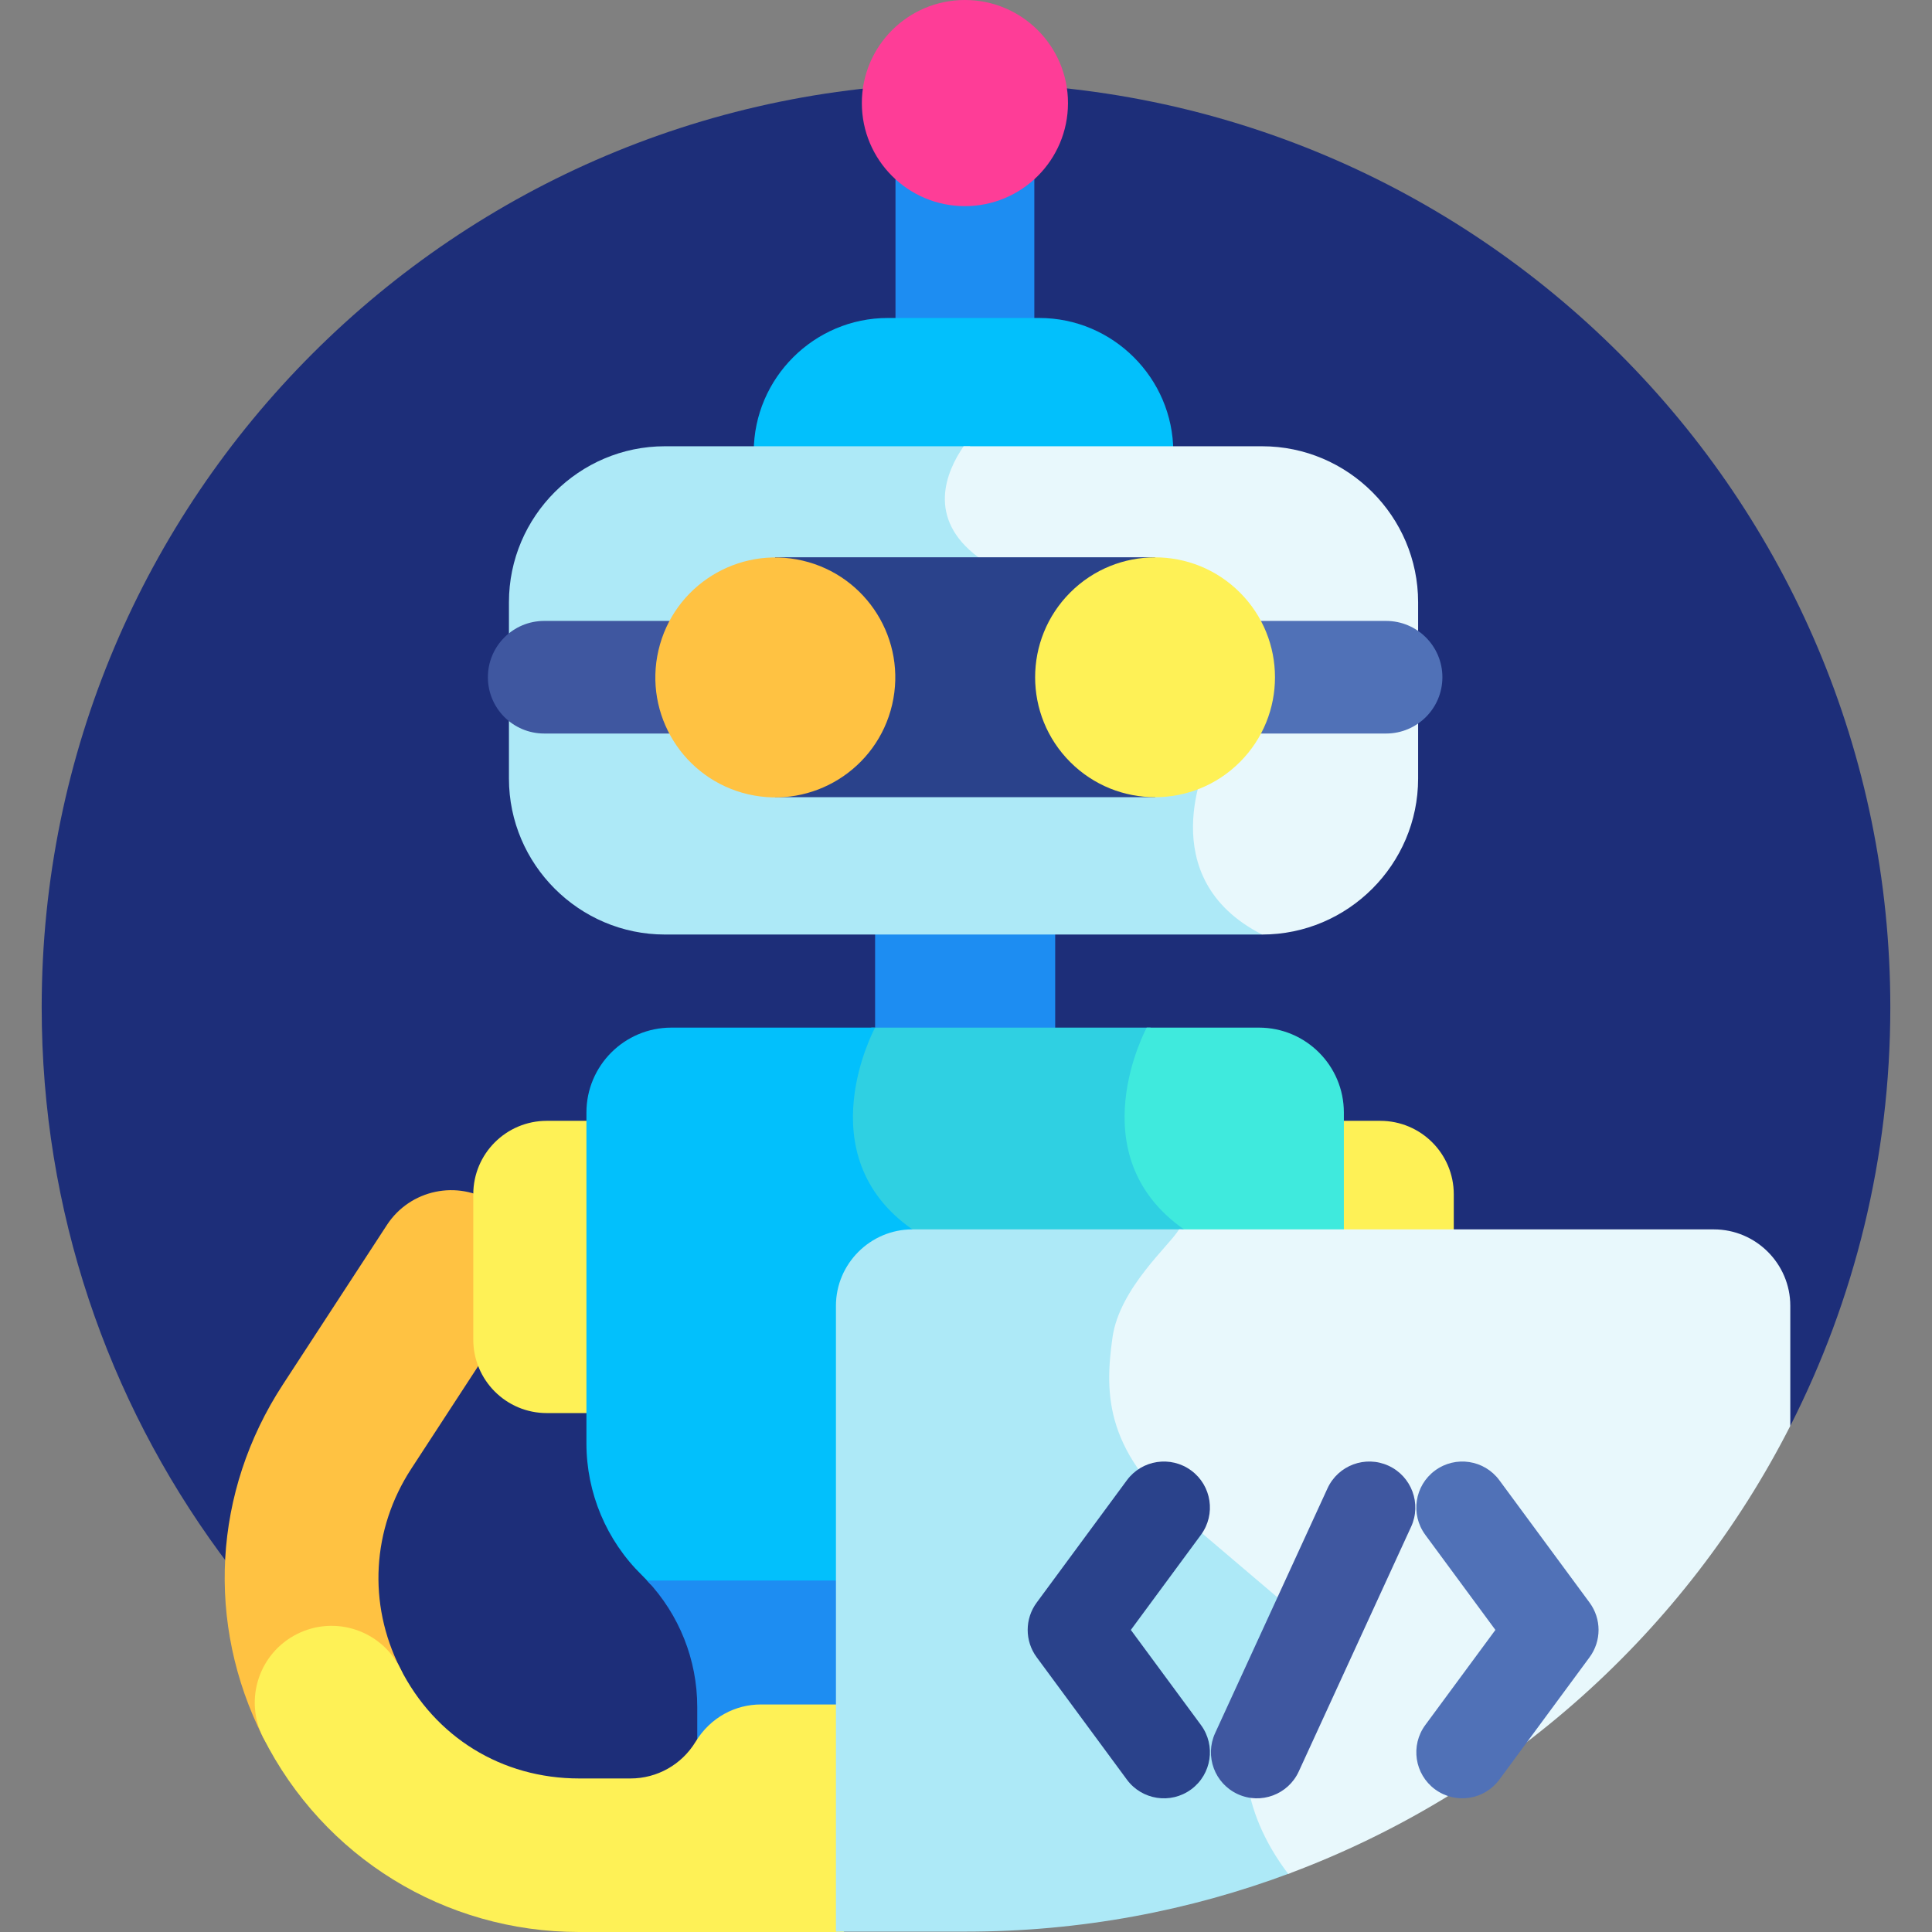
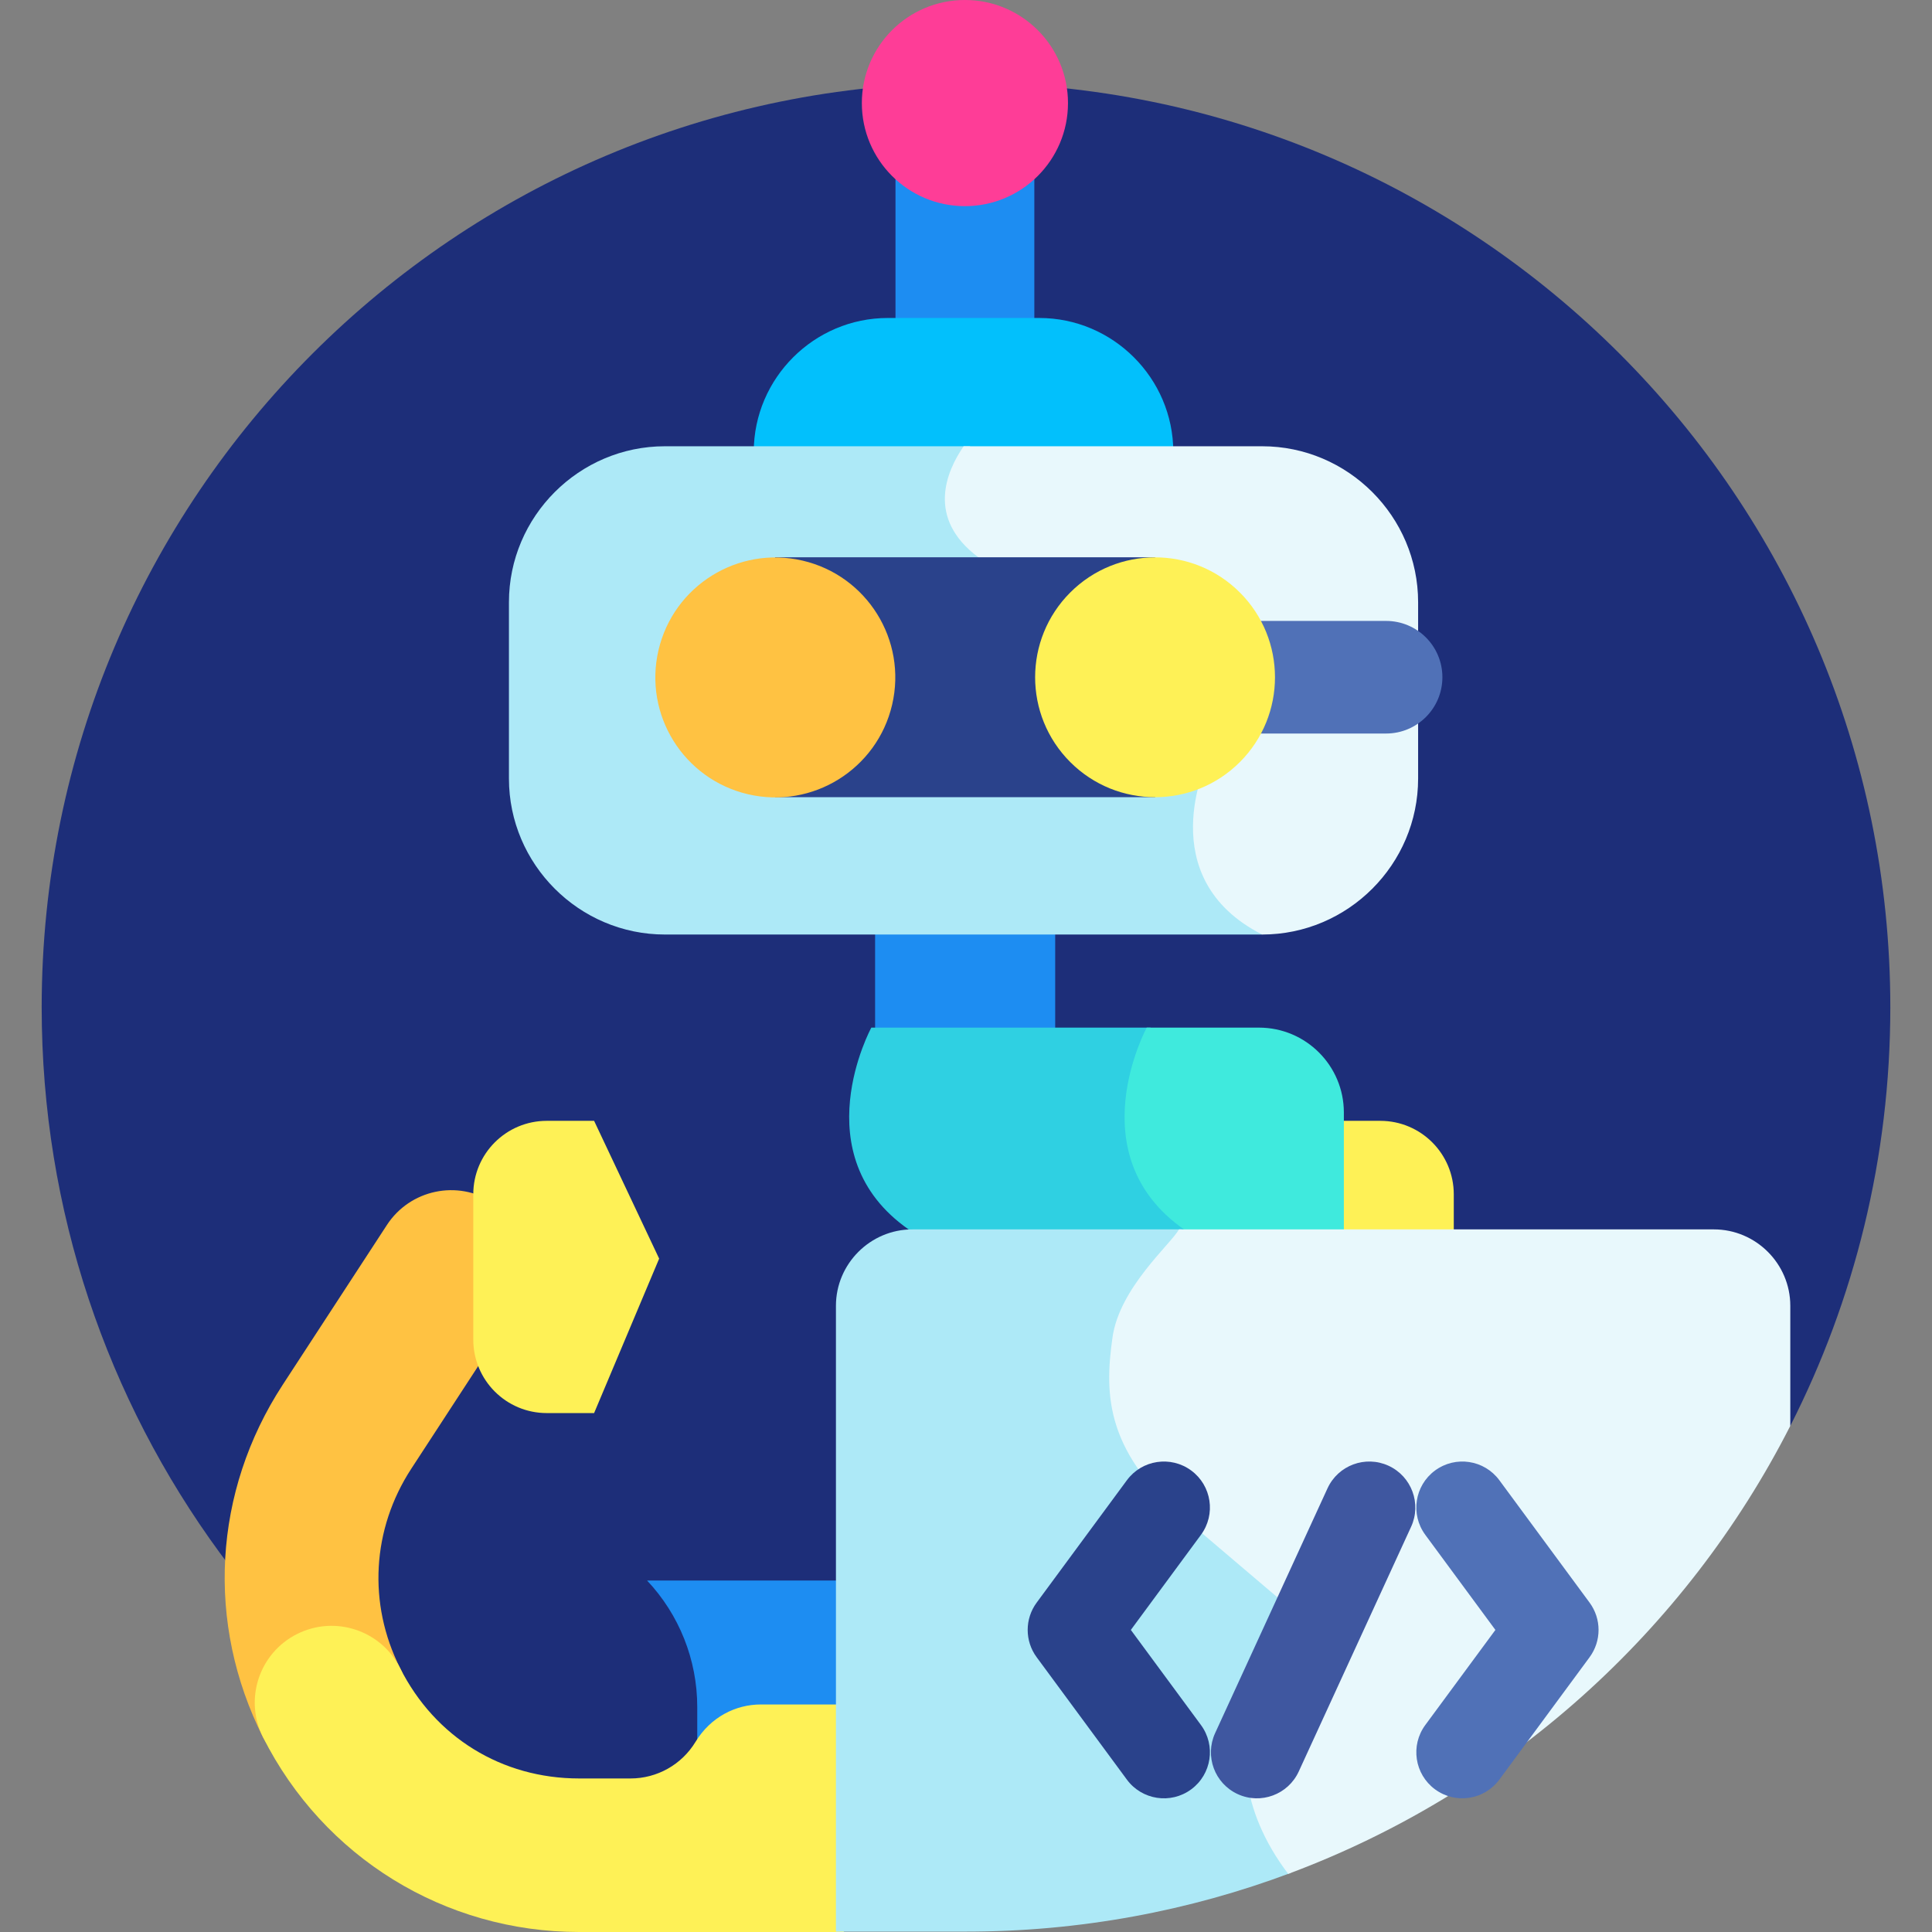
<svg xmlns="http://www.w3.org/2000/svg" id="Capa_1" enable-background="new 0 0 512.101 512.101" height="512" viewBox="0 0 512.101 512.101" width="512">
  <rect x="0" y="0" width="512.101" height="512.101" fill="#808080" stroke="none" />
  <g>
    <path d="m178.19 499.36 296.352-121.415c16.949-33.311 26.51-71.011 26.51-110.947 0-135.311-109.691-245.002-245.002-245.002s-245.002 109.691-245.002 245.002c0 108.091 70.002 199.827 167.142 232.362z" fill="#1d2e79" />
    <g>
      <path d="m87.895 471.649c-7.443 0-14.613-4.098-18.19-11.199-15.191-30.158-13.238-65.069 5.225-93.385l27.621-42.358c6.139-9.413 18.745-12.068 28.16-5.93 9.413 6.138 12.068 18.746 5.93 28.16l-27.621 42.357c-10.453 16.03-11.562 35.787-2.968 52.848 5.055 10.037 1.018 22.271-9.02 27.328-2.934 1.478-6.06 2.179-9.137 2.179z" fill="#ffc242" />
    </g>
    <path d="m157.474 297.091h-12.551c-10.755 0-19.474 8.719-19.474 19.474v38.514c0 10.755 8.719 19.474 19.474 19.474h12.551l17.243-40.938z" fill="#fef156" />
    <path d="m365.868 297.091h-11.695l-8.372 38.44 39.542-7.628v-11.337c-.001-10.756-8.72-19.475-19.475-19.475z" fill="#fef156" />
    <g>
      <path d="m231.957 241.281h47.734v39.333h-47.734z" fill="#1d8df2" />
    </g>
    <path d="m237.362 41.92h36.802v53.252h-36.802z" fill="#1d8df2" />
    <circle cx="255.763" cy="27.321" fill="#fe3d97" r="27.321" />
-     <path d="m275.481 84.286h-40.171c-19.5 0-35.458 15.926-35.518 35.412l52.052 19.178 59.153-19.178c-.057-19.486-16.016-35.412-35.516-35.412z" fill="#02c0fc" />
+     <path d="m275.481 84.286h-40.171c-19.5 0-35.458 15.926-35.518 35.412l52.052 19.178 59.153-19.178c-.057-19.486-16.016-35.412-35.516-35.412" fill="#02c0fc" />
    <path d="m257.037 118.287h-80.799c-22.735 0-41.336 18.601-41.336 41.336v46.748c0 22.735 18.601 41.336 41.336 41.336h158.315l7.502-72.927z" fill="#ade9f7" />
    <path d="m304.957 272.383h-74s-18.37 33.72 9.874 53.485l90.969 9.663z" fill="#2fd0e2" />
    <path d="m356.207 327.902v-33.007c0-12.433-10.079-22.512-22.513-22.512h-29.738s-18.37 33.72 9.874 53.485l26.469 17.913z" fill="#3feadd" />
-     <path d="m231.957 272.383h-54.005c-12.433 0-22.512 10.079-22.512 22.512v87.68c0 13.146 5.294 25.738 14.688 34.934.798.782 1.556 1.596 2.294 2.425l59.536 11.011 9.874-105.077c-28.246-19.765-9.875-53.485-9.875-53.485z" fill="#02c0fc" />
    <path d="m223.611 418.934h-52.099c8.523 9.051 13.303 21.027 13.303 33.509v20.996h38.796l11.69-27.252z" fill="#1d8df2" />
    <path d="m223.611 451.79h-21.907c-6.735 0-13.351 3.336-17.362 9.932-3.653 6.009-10.176 9.681-17.208 9.681h-13.632c-20.483 0-38.221-10.938-47.45-29.261-5.055-10.037-17.289-14.071-27.328-9.02-10.037 5.055-14.075 17.291-9.02 27.328 16.047 31.86 48.156 51.651 83.797 51.651h70.108l21.772-29.153z" fill="#fef156" />
    <path d="m313.168 325.867h-71.337c-11.14 0-20.255 9.115-20.255 20.255v165.878h34.475c30.294 0 59.3-5.506 86.082-15.56l27.625-64.407z" fill="#ade9f7" />
    <path d="m454.288 325.867h-141.775c-2.291 4.024-15.759 15.483-17.63 28.618-2.186 15.344-1.921 30.951 20.833 49.462l28.333 24.083c-1.581 3.409-29 33.75-2.6 68.668 57.844-21.517 105.363-64.254 133.092-118.754v-31.822c.002-11.14-9.113-20.255-20.253-20.255z" fill="#e8f8fc" />
    <g>
      <g>
        <path d="m380.373 474.288c-5.421-3.996-6.576-11.63-2.58-17.051l18.581-25.204-18.581-25.205c-3.996-5.421-2.841-13.054 2.58-17.051 5.421-3.995 13.055-2.841 17.051 2.58l23.915 32.441c3.171 4.302 3.171 10.169 0 14.471l-23.915 32.44c-3.976 5.393-11.604 6.594-17.051 2.579z" fill="#5071b7" />
      </g>
      <g>
        <path d="m328.077 475.555c-6.12-2.81-8.803-10.05-5.994-16.17l29.789-64.881c2.811-6.12 10.047-8.804 16.17-5.994 6.12 2.81 8.803 10.05 5.994 16.17l-29.789 64.881c-2.797 6.089-10.018 8.816-16.17 5.994z" fill="#3f57a0" />
      </g>
      <g>
        <path d="m298.695 471.708-23.915-32.441c-3.171-4.302-3.171-10.169 0-14.471l23.915-32.44c3.995-5.422 11.631-6.574 17.051-2.58 5.421 3.996 6.576 11.63 2.58 17.051l-18.581 25.204 18.581 25.205c3.996 5.421 2.841 13.054-2.58 17.051-5.451 4.018-13.077 2.813-17.051-2.579z" fill="#2a428b" />
      </g>
    </g>
    <path d="m375.889 206.372v-46.748c0-22.735-18.601-41.336-41.336-41.336h-79.129c-4.587 6.652-9.955 19.09 3.897 29.427 19.965 14.898 60.782 53.749 60.782 53.749s-15.181 31.185 14.45 46.245c22.735-.001 41.336-18.602 41.336-41.337z" fill="#e8f8fc" />
-     <path d="m209.861 164.585h-65.616c-8.241 0-14.922 6.681-14.922 14.922 0 8.242 6.681 14.922 14.922 14.922h65.616z" fill="#3f57a0" />
    <path d="m367.402 164.585h-65.616v29.845h65.616c8.242 0 14.922-6.681 14.922-14.922 0-8.242-6.68-14.923-14.922-14.923z" fill="#5071b7" />
    <path d="m205.433 147.714h100.781v63.588h-100.781z" fill="#2a428b" />
    <ellipse cx="205.433" cy="179.508" fill="#ffc242" rx="31.794" ry="31.794" transform="matrix(.227 -.974 .974 .227 -15.967 338.906)" />
    <ellipse cx="306.214" cy="179.508" fill="#fef156" rx="31.794" ry="31.794" transform="matrix(.707 -.707 .707 .707 -37.243 269.103)" />
  </g>
</svg>